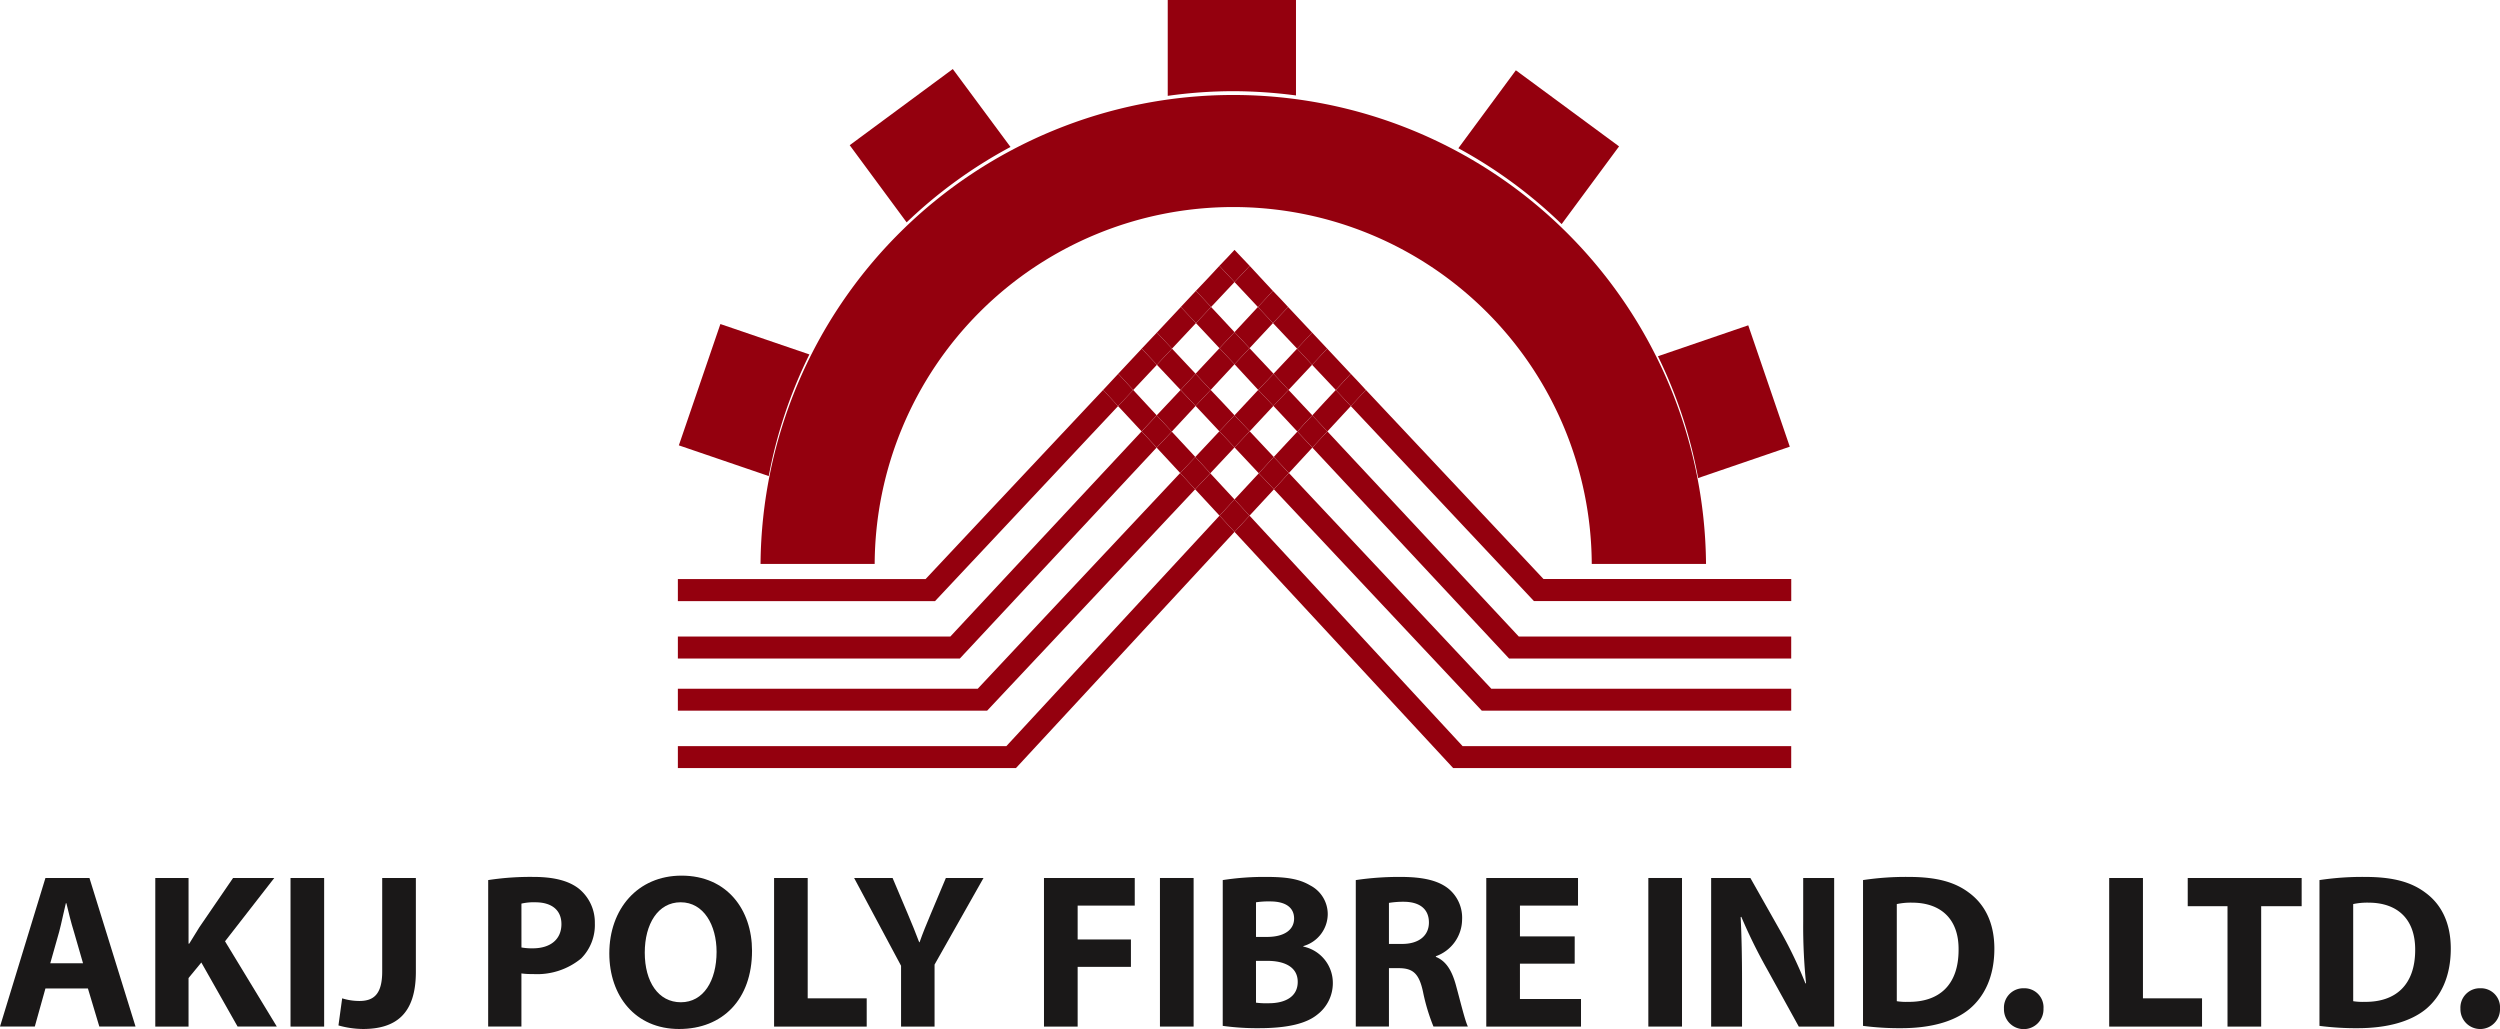
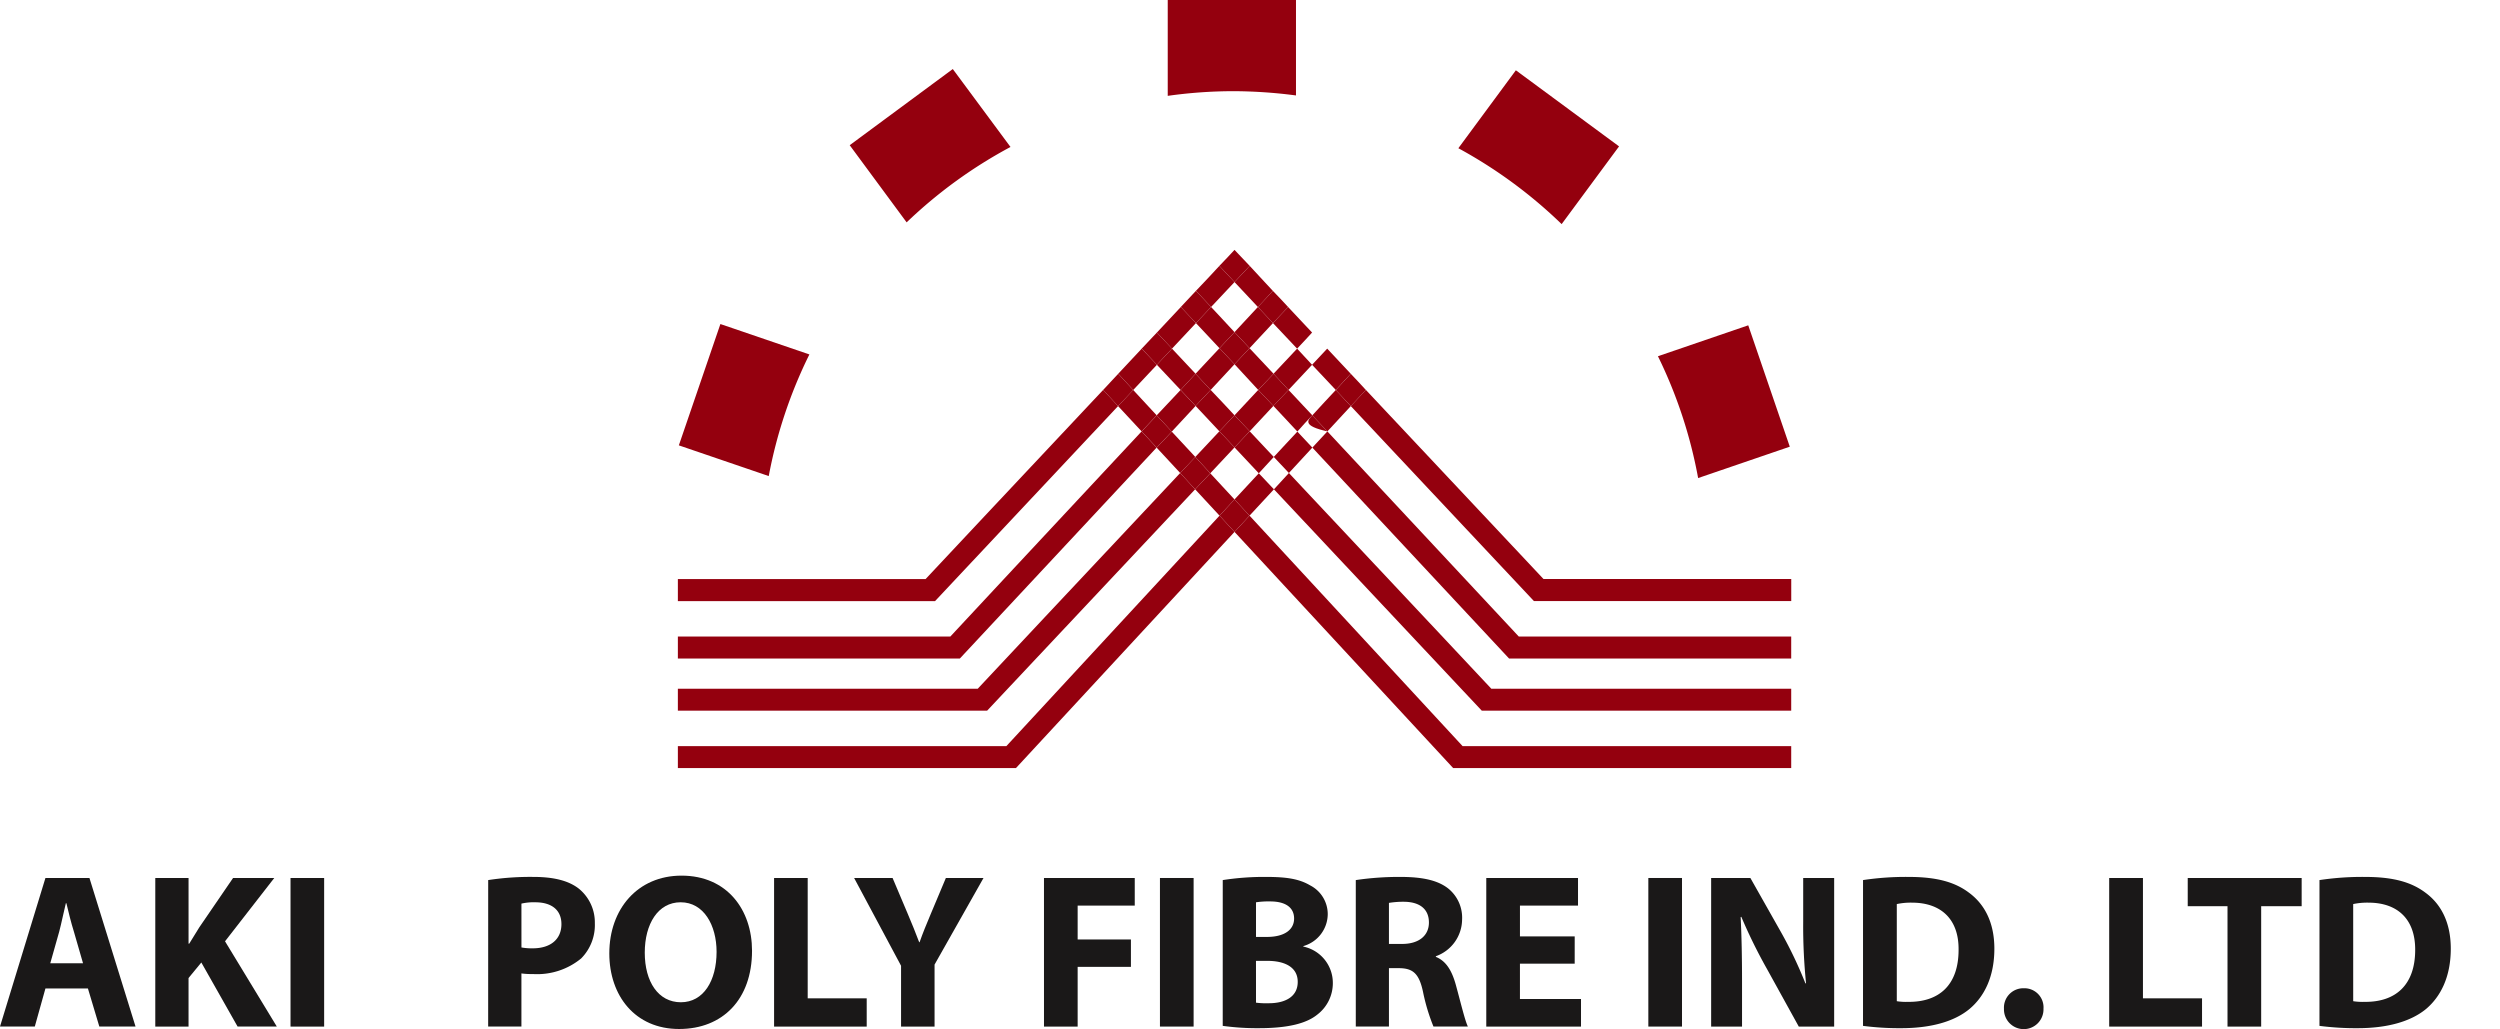
<svg xmlns="http://www.w3.org/2000/svg" id="apfil" width="324.965" height="133.756" viewBox="0 0 324.965 133.756">
  <g id="Group_14" data-name="Group 14" transform="translate(0 113.821)">
    <g id="Group_13" data-name="Group 13">
      <path id="Path_38" data-name="Path 38" d="M105.368,228.746l-1.384,4.952H99.462l5.906-19.312h5.72l5.992,19.312h-4.707l-1.483-4.952Zm4.886-3.277-1.185-4.1c-.357-1.132-.708-2.569-.98-3.707h-.066c-.285,1.139-.569,2.6-.867,3.707l-1.159,4.1Z" transform="translate(-99.462 -214.081)" fill="#1a1818" />
      <path id="Path_39" data-name="Path 39" d="M102.511,214.386h4.323v8.541h.086c.444-.741.887-1.423,1.311-2.125l4.389-6.415h5.356l-6.4,8.229,6.733,11.083h-5.1l-4.714-8.329-1.662,2.019V233.7h-4.323Z" transform="translate(-82.325 -214.081)" fill="#1a1818" />
      <path id="Path_40" data-name="Path 40" d="M109.536,214.386V233.7h-4.37V214.386Z" transform="translate(-67.402 -214.081)" fill="#1a1818" />
-       <path id="Path_41" data-name="Path 41" d="M111.794,214.386h4.376v12.2c0,5.5-2.635,7.428-6.879,7.428a12,12,0,0,1-3.184-.463l.483-3.522a7.448,7.448,0,0,0,2.231.344c1.834,0,2.973-.834,2.973-3.833Z" transform="translate(-62.113 -214.081)" fill="#1a1818" />
      <path id="Path_42" data-name="Path 42" d="M109.047,214.776a35.846,35.846,0,0,1,5.892-.411c2.695,0,4.615.516,5.919,1.549a5.653,5.653,0,0,1,2.052,4.469,6.172,6.172,0,0,1-1.781,4.581,9,9,0,0,1-6.263,2.026,9.781,9.781,0,0,1-1.5-.08v6.905h-4.323Zm4.323,8.759a7.66,7.66,0,0,0,1.463.113c2.317,0,3.734-1.172,3.734-3.151,0-1.781-1.218-2.834-3.4-2.834a7.038,7.038,0,0,0-1.8.172Z" transform="translate(-45.589 -214.199)" fill="#1a1818" />
      <path id="Path_43" data-name="Path 43" d="M129.976,224.105c0,6.336-3.827,10.169-9.481,10.169-5.72,0-9.07-4.33-9.07-9.825,0-5.78,3.694-10.11,9.388-10.11C126.738,214.34,129.976,218.782,129.976,224.105Zm-13.943.245c0,3.794,1.768,6.448,4.694,6.448,2.946,0,4.641-2.8,4.641-6.554,0-3.463-1.668-6.442-4.668-6.442C117.761,217.8,116.033,220.61,116.033,224.35Z" transform="translate(-32.223 -214.34)" fill="#1a1818" />
      <path id="Path_44" data-name="Path 44" d="M114.66,214.386h4.37V230.03H126.7V233.7H114.66Z" transform="translate(-14.04 -214.081)" fill="#1a1818" />
      <path id="Path_45" data-name="Path 45" d="M122.335,233.7v-7.905l-6.1-11.407h5l1.966,4.648c.6,1.417,1.013,2.436,1.49,3.7h.053c.424-1.211.881-2.317,1.463-3.7l1.953-4.648h4.893l-6.362,11.255V233.7Z" transform="translate(-5.21 -214.081)" fill="#1a1818" />
      <path id="Path_46" data-name="Path 46" d="M119.959,214.386h11.8v3.588h-7.422v4.4h6.925v3.562h-6.925V233.7h-4.376Z" transform="translate(15.743 -214.081)" fill="#1a1818" />
      <path id="Path_47" data-name="Path 47" d="M126.612,214.386V233.7h-4.376V214.386Z" transform="translate(28.541 -214.081)" fill="#1a1818" />
      <path id="Path_48" data-name="Path 48" d="M123.469,214.776a35.207,35.207,0,0,1,5.641-.411c2.661,0,4.29.258,5.707,1.092a4.212,4.212,0,0,1,2.3,3.787,4.352,4.352,0,0,1-3.171,4.111v.066a4.82,4.82,0,0,1,3.833,4.74,5.137,5.137,0,0,1-2.006,4.091c-1.384,1.132-3.741,1.774-7.587,1.774a32.57,32.57,0,0,1-4.72-.3Zm4.323,7.389h1.423c2.3,0,3.529-.953,3.529-2.39s-1.119-2.224-3.105-2.224a10.81,10.81,0,0,0-1.847.113Zm0,8.547a10.777,10.777,0,0,0,1.682.073c1.993,0,3.741-.768,3.741-2.78,0-1.947-1.748-2.728-3.926-2.728h-1.5Z" transform="translate(35.471 -214.199)" fill="#1a1818" />
      <path id="Path_49" data-name="Path 49" d="M126.081,214.776a38.445,38.445,0,0,1,5.8-.411c2.873,0,4.873.437,6.237,1.523a4.871,4.871,0,0,1,1.781,4.032,5.107,5.107,0,0,1-3.41,4.754v.086c1.357.543,2.092,1.834,2.589,3.608.6,2.178,1.2,4.707,1.576,5.449h-4.475a25.316,25.316,0,0,1-1.357-4.5c-.51-2.41-1.324-3.072-3.1-3.092h-1.331v7.587h-4.31Zm4.31,8.3h1.721c2.178,0,3.476-1.086,3.476-2.781,0-1.768-1.212-2.675-3.211-2.7a11.5,11.5,0,0,0-1.986.146Z" transform="translate(50.152 -214.199)" fill="#1a1818" />
      <path id="Path_50" data-name="Path 50" d="M140.136,225.522h-7.117v4.595h7.938V233.7H128.643V214.386h11.924v3.588h-7.547v4.005h7.117Z" transform="translate(64.552 -214.081)" fill="#1a1818" />
      <path id="Path_51" data-name="Path 51" d="M136.2,214.386V233.7h-4.376V214.386Z" transform="translate(82.437 -214.081)" fill="#1a1818" />
      <path id="Path_52" data-name="Path 52" d="M133.058,233.7V214.386h5.1l4.005,7.084a54.417,54.417,0,0,1,3.145,6.607h.086a73.649,73.649,0,0,1-.371-8.044v-5.647h4.025V233.7h-4.6l-4.118-7.461a67.669,67.669,0,0,1-3.35-6.806l-.086.033c.126,2.556.179,5.277.179,8.421V233.7Z" transform="translate(89.367 -214.081)" fill="#1a1818" />
      <path id="Path_53" data-name="Path 53" d="M136.04,214.776a37.183,37.183,0,0,1,5.9-.411c3.668,0,6.045.662,7.9,2.072,2,1.483,3.271,3.86,3.271,7.256,0,3.708-1.351,6.256-3.218,7.825-2.019,1.682-5.111,2.509-8.891,2.509a36.836,36.836,0,0,1-4.965-.3Zm4.389,15.744a7.9,7.9,0,0,0,1.51.086c3.952.027,6.521-2.145,6.521-6.76.046-4.012-2.311-6.137-6.058-6.137a8.739,8.739,0,0,0-1.973.185Z" transform="translate(106.128 -214.199)" fill="#1a1818" />
      <path id="Path_54" data-name="Path 54" d="M138.807,219.206a2.521,2.521,0,0,1,2.589-2.655,2.483,2.483,0,0,1,2.549,2.655,2.57,2.57,0,1,1-5.137,0Z" transform="translate(121.68 -201.913)" fill="#1a1818" />
      <path id="Path_55" data-name="Path 55" d="M140.873,214.386h4.389V230.03h7.68V233.7H140.873Z" transform="translate(133.292 -214.081)" fill="#1a1818" />
      <path id="Path_56" data-name="Path 56" d="M147.586,218.054h-5.171v-3.668h14.81v3.668h-5.263V233.7h-4.376Z" transform="translate(141.959 -214.081)" fill="#1a1818" />
      <path id="Path_57" data-name="Path 57" d="M145,214.776a37.418,37.418,0,0,1,5.912-.411c3.648,0,6.031.662,7.892,2.072,2.006,1.483,3.264,3.86,3.264,7.256,0,3.708-1.351,6.256-3.2,7.825-2.033,1.682-5.131,2.509-8.918,2.509a36.765,36.765,0,0,1-4.952-.3Zm4.383,15.744a8.08,8.08,0,0,0,1.529.086c3.939.027,6.528-2.145,6.528-6.76.02-4.012-2.317-6.137-6.078-6.137a8.859,8.859,0,0,0-1.98.185Z" transform="translate(156.5 -214.199)" fill="#1a1818" />
-       <path id="Path_58" data-name="Path 58" d="M147.769,219.206a2.521,2.521,0,0,1,2.589-2.655,2.485,2.485,0,0,1,2.556,2.655,2.573,2.573,0,1,1-5.144,0Z" transform="translate(172.052 -201.913)" fill="#1a1818" />
    </g>
  </g>
  <g id="Group_17" data-name="Group 17" transform="translate(88.113 0)">
    <g id="Group_15" data-name="Group 15" transform="translate(0.132)">
      <path id="Path_59" data-name="Path 59" d="M139.06,209.555V197.148H122.389v12.46A61.374,61.374,0,0,1,130.9,209,63.589,63.589,0,0,1,139.06,209.555Z" transform="translate(-58.845 -197.148)" fill="#94000e" />
      <path id="Path_60" data-name="Path 60" d="M148.983,208.419l-13.413-9.891-7.475,10.13a61.646,61.646,0,0,1,13.426,9.865Z" transform="translate(-26.774 -189.392)" fill="#94000e" />
      <path id="Path_61" data-name="Path 61" d="M149.154,219.312l-5.4-15.777-11.738,4.019a60.79,60.79,0,0,1,5.224,15.836Z" transform="translate(-4.752 -161.249)" fill="#94000e" />
      <path id="Path_62" data-name="Path 62" d="M129.545,198.5l-13.4,9.9,7.4,10.03a61.187,61.187,0,0,1,13.5-9.8Z" transform="translate(-93.94 -189.526)" fill="#94000e" />
      <path id="Path_63" data-name="Path 63" d="M118.187,203.51l-5.4,15.77,11.685,3.992a60.968,60.968,0,0,1,5.283-15.81Z" transform="translate(-112.791 -161.39)" fill="#94000e" />
    </g>
-     <path id="Path_64" data-name="Path 64" d="M129.236,260.39a46.606,46.606,0,0,1,93.211,0H237.3a61.452,61.452,0,0,0-122.9,0Z" transform="translate(-103.654 -187.087)" fill="#94000e" />
    <g id="Group_16" data-name="Group 16" transform="translate(0 32.481)">
      <path id="Path_65" data-name="Path 65" d="M124.79,204.31l-3.079,3.277c.867.92,1.893,2.026,3.052,3.3,1.046-1.126,2.085-2.231,3.105-3.3Z" transform="translate(-62.523 -189.374)" fill="none" />
      <path id="Path_66" data-name="Path 66" d="M127.077,205.118l3.118,3.337c-.98,1.026-1.986,2.152-3.065,3.3q-1.619-1.718-3.131-3.337Z" transform="translate(-49.669 -184.833)" fill="none" />
      <path id="Path_67" data-name="Path 67" d="M128.658,208.415c-1.006,1.086-2.059,2.192-3.132,3.337-1.073-1.145-2.112-2.271-3.059-3.3l3.1-3.337Z" transform="translate(-58.268 -184.833)" fill="none" />
      <path id="Path_68" data-name="Path 68" d="M126.375,205.932l3.158,3.363c-1.033,1.1-2.072,2.238-3.158,3.4-1.079-1.165-2.125-2.3-3.151-3.4Z" transform="translate(-54.019 -180.257)" fill="none" />
      <path id="Path_69" data-name="Path 69" d="M124,206.755l3.045-3.264,3.138,3.324c-.867.914-1.907,2.019-3.065,3.264C126.014,208.913,124.975,207.788,124,206.755Z" transform="translate(-49.686 -193.977)" fill="none" />
      <path id="Path_70" data-name="Path 70" d="M126.336,204.3l3.085,3.343c-.96,1.013-2,2.125-3.085,3.3-1.086-1.172-2.125-2.284-3.105-3.3Z" transform="translate(-53.98 -189.436)" fill="none" />
      <path id="Path_71" data-name="Path 71" d="M126.286,209.194c-1.185-1.271-2.191-2.377-3.046-3.271l3.046-3.237,3.039,3.237C128.477,206.817,127.457,207.923,126.286,209.194Z" transform="translate(-53.929 -198.502)" fill="none" />
      <path id="Path_72" data-name="Path 72" d="M125.537,210.078c-1.185-1.245-2.2-2.35-3.065-3.264l3.118-3.324,3.059,3.264C127.669,207.788,126.616,208.913,125.537,210.078Z" transform="translate(-58.246 -193.977)" fill="none" />
      <path id="Path_73" data-name="Path 73" d="M127.825,204.31l3.085,3.277c-.867.927-1.913,2.026-3.059,3.3-1.053-1.126-2.1-2.231-3.092-3.3Z" transform="translate(-45.386 -189.374)" fill="none" />
      <path id="Path_74" data-name="Path 74" d="M124.909,207.711c-.867-.94-1.543-1.648-1.966-2.1,1.172-1.231,2.2-2.311,3.045-3.244l1.966,2.105Z" transform="translate(-55.598 -200.289)" fill="#94000e" />
      <path id="Path_75" data-name="Path 75" d="M124.136,208.591c-.834-.887-1.5-1.6-1.96-2.092,1.1-1.159,2.145-2.278,3.112-3.324l1.966,2.092Z" transform="translate(-59.909 -195.753)" fill="#94000e" />
      <path id="Path_76" data-name="Path 76" d="M168.053,204.8l1.94,2.1L146.2,232.253H112.771v-2.867h32.2C145.41,228.916,157.222,216.317,168.053,204.8Z" transform="translate(-112.771 -186.597)" fill="#94000e" />
      <path id="Path_77" data-name="Path 77" d="M123.363,209.369c-.821-.874-1.463-1.589-1.946-2.112,1.053-1.112,2.059-2.185,3.052-3.264l1.973,2.1Z" transform="translate(-64.175 -191.156)" fill="#94000e" />
      <path id="Path_78" data-name="Path 78" d="M127.23,206.883l-3.1,3.337c-.689-.748-1.337-1.463-1.96-2.112,1.046-1.126,2.085-2.231,3.105-3.3Z" transform="translate(-59.932 -186.597)" fill="#94000e" />
      <path id="Path_79" data-name="Path 79" d="M124.895,209.413c-.682-.748-1.337-1.443-1.96-2.105,1.079-1.165,2.132-2.291,3.112-3.323L128,206.069Z" transform="translate(-55.643 -191.206)" fill="#94000e" />
      <path id="Path_80" data-name="Path 80" d="M123.7,206.446c1.172-1.271,2.191-2.377,3.039-3.271l1.96,2.092-3.045,3.264C124.971,207.789,124.316,207.094,123.7,206.446Z" transform="translate(-51.344 -195.753)" fill="#94000e" />
      <path id="Path_81" data-name="Path 81" d="M173.051,205.618,175,207.723l-25.575,27.416H112.771v-2.86h35.42C148.628,231.789,161.578,217.919,173.051,205.618Z" transform="translate(-112.771 -182.022)" fill="#94000e" />
      <path id="Path_82" data-name="Path 82" d="M126.785,204.8l1.966,2.079-3.079,3.3c-.682-.708-1.331-1.423-1.973-2.079C124.786,206.929,125.825,205.817,126.785,204.8Z" transform="translate(-51.344 -186.597)" fill="#94000e" />
      <path id="Path_83" data-name="Path 83" d="M124.466,207.257c1.159-1.245,2.2-2.35,3.065-3.264l1.946,2.1-3.065,3.271C125.75,208.641,125.1,207.946,124.466,207.257Z" transform="translate(-47.038 -191.156)" fill="#94000e" />
      <path id="Path_84" data-name="Path 84" d="M128.028,207.708l-3.151,3.363c-.655-.728-1.311-1.423-1.946-2.119,1.073-1.145,2.125-2.251,3.132-3.337Z" transform="translate(-55.671 -182.034)" fill="#94000e" />
      <path id="Path_85" data-name="Path 85" d="M178.063,206.435l1.946,2.118-27.038,28.773h-40.2v-2.854h38.982C152.21,233.957,166.014,219.272,178.063,206.435Z" transform="translate(-112.771 -177.43)" fill="#94000e" />
      <path id="Path_86" data-name="Path 86" d="M127.536,205.622l1.946,2.079-3.046,3.3q-.993-1.043-1.966-2.086C125.55,207.774,126.557,206.648,127.536,205.622Z" transform="translate(-47.01 -182)" fill="#94000e" />
      <path id="Path_87" data-name="Path 87" d="M126.858,206.44l1.966,2.085-3.171,3.423c-.662-.715-1.311-1.41-1.953-2.105C124.786,208.678,125.825,207.539,126.858,206.44Z" transform="translate(-51.344 -177.402)" fill="#94000e" />
      <path id="Path_88" data-name="Path 88" d="M183.181,207.272l1.946,2.112-28.409,30.7H112.771V237.23h42.7C155.931,236.714,170.589,220.871,183.181,207.272Z" transform="translate(-112.771 -172.726)" fill="#94000e" />
      <path id="Path_89" data-name="Path 89" d="M130.232,206.9l-3.046,3.29c-.675-.7-1.311-1.4-1.96-2.085,1.145-1.271,2.191-2.37,3.059-3.3Z" transform="translate(-42.761 -186.592)" fill="#94000e" />
      <path id="Path_90" data-name="Path 90" d="M125.983,206.9l1.96-2.1c10.825,11.513,22.642,24.112,23.093,24.582h32.2v2.867H149.791Z" transform="translate(-38.512 -186.597)" fill="#94000e" />
      <path id="Path_91" data-name="Path 91" d="M123.7,204.473l1.973-2.105c.847.934,1.874,2.013,3.006,3.244-.4.45-1.059,1.178-1.94,2.1Z" transform="translate(-51.344 -200.289)" fill="#94000e" />
      <path id="Path_92" data-name="Path 92" d="M124.455,205.267l1.966-2.092c.973,1.046,2.033,2.165,3.118,3.324-.444.5-1.112,1.2-1.946,2.092Z" transform="translate(-47.1 -195.753)" fill="#94000e" />
      <path id="Path_93" data-name="Path 93" d="M125.223,206.092l1.966-2.1c1.013,1.079,2.019,2.152,3.059,3.264-.47.523-1.145,1.238-1.94,2.112Z" transform="translate(-42.784 -191.156)" fill="#94000e" />
      <path id="Path_94" data-name="Path 94" d="M125.369,206.238l-1.966-2.105c.834-.874,1.509-1.576,1.966-2.079.47.5,1.139,1.2,1.973,2.079Z" transform="translate(-53.013 -202.054)" fill="#94000e" />
      <path id="Path_95" data-name="Path 95" d="M124.159,204.957c.881-.92,1.536-1.648,1.94-2.1.642.662,1.3,1.344,1.986,2.1l-1.966,2.092Z" transform="translate(-48.764 -197.535)" fill="#94000e" />
-       <path id="Path_96" data-name="Path 96" d="M124.929,205.769c.834-.887,1.5-1.6,1.946-2.092q.953,1.023,1.966,2.092l-1.966,2.1Z" transform="translate(-44.436 -192.932)" fill="#94000e" />
      <path id="Path_97" data-name="Path 97" d="M125.689,206.6c.794-.874,1.47-1.589,1.94-2.112.655.689,1.311,1.384,1.966,2.105l-1.96,2.1Z" transform="translate(-40.164 -188.385)" fill="#94000e" />
      <path id="Path_98" data-name="Path 98" d="M126.429,204.8c.993,1.073,2.039,2.178,3.092,3.3-.629.649-1.284,1.364-1.94,2.112l-3.118-3.337Z" transform="translate(-47.055 -186.597)" fill="#94000e" />
      <path id="Path_99" data-name="Path 99" d="M126,208.531l-3.059-3.264,1.966-2.092c.854.894,1.86,2,3.045,3.271C127.352,207.094,126.7,207.789,126,208.531Z" transform="translate(-55.598 -195.753)" fill="#94000e" />
      <path id="Path_100" data-name="Path 100" d="M125.228,207.723l1.953-2.105c11.48,12.3,24.43,26.171,24.88,26.661h35.413v2.86H150.8Z" transform="translate(-42.755 -182.022)" fill="#94000e" />
      <path id="Path_101" data-name="Path 101" d="M123.7,206.069l1.953-2.085c.98,1.033,2.019,2.158,3.118,3.323-.636.662-1.278,1.357-1.986,2.105Z" transform="translate(-51.344 -191.206)" fill="#94000e" />
      <path id="Path_102" data-name="Path 102" d="M124.612,207.049l-1.966-2.092c.708-.755,1.351-1.437,1.966-2.1.424.45,1.1,1.159,1.966,2.1Z" transform="translate(-57.268 -197.535)" fill="#94000e" />
      <path id="Path_103" data-name="Path 103" d="M125.358,207.84l-1.953-2.085c.7-.742,1.351-1.437,1.953-2.085.616.649,1.271,1.344,1.953,2.085Z" transform="translate(-53.002 -192.977)" fill="#94000e" />
      <path id="Path_104" data-name="Path 104" d="M126.152,204.486c.636.689,1.284,1.384,1.946,2.105l-1.966,2.079-1.966-2.079C124.874,205.843,125.517,205.148,126.152,204.486Z" transform="translate(-48.724 -188.385)" fill="#94000e" />
-       <path id="Path_105" data-name="Path 105" d="M126.874,205.3c.649.689,1.284,1.39,1.96,2.085l-1.953,2.105-1.946-2.079C125.589,206.667,126.245,205.952,126.874,205.3Z" transform="translate(-44.408 -183.793)" fill="#94000e" />
+       <path id="Path_105" data-name="Path 105" d="M126.874,205.3c.649.689,1.284,1.39,1.96,2.085C125.589,206.667,126.245,205.952,126.874,205.3Z" transform="translate(-44.408 -183.793)" fill="#94000e" />
      <path id="Path_106" data-name="Path 106" d="M125.255,209.362l-3.079-3.271,1.96-2.1c.861.914,1.88,2.019,3.065,3.264C126.565,207.946,125.91,208.641,125.255,209.362Z" transform="translate(-59.909 -191.156)" fill="#94000e" />
      <path id="Path_107" data-name="Path 107" d="M124.474,208.554l1.946-2.118c12.036,12.837,25.853,27.522,26.31,28.038h38.982v2.854h-40.22Z" transform="translate(-46.993 -177.43)" fill="#94000e" />
      <path id="Path_108" data-name="Path 108" d="M125.673,205.616q1.509,1.619,3.131,3.337c-.636.7-1.284,1.39-1.946,2.119l-3.158-3.363Z" transform="translate(-51.344 -182.034)" fill="#94000e" />
      <path id="Path_109" data-name="Path 109" d="M127.994,208.1c-.636.655-1.291,1.37-1.966,2.079l-3.092-3.3,1.953-2.079C125.869,205.817,126.908,206.929,127.994,208.1Z" transform="translate(-55.638 -186.597)" fill="#94000e" />
      <path id="Path_110" data-name="Path 110" d="M123.851,207.868l-1.973-2.1c.669-.715,1.331-1.41,1.973-2.092.457.5,1.126,1.2,1.96,2.092Z" transform="translate(-61.584 -192.932)" fill="#94000e" />
      <path id="Path_111" data-name="Path 111" d="M126.547,206.591l-1.953,2.079-1.953-2.079c.655-.722,1.311-1.417,1.946-2.105C125.21,205.148,125.865,205.843,126.547,206.591Z" transform="translate(-57.296 -188.385)" fill="#94000e" />
      <path id="Path_112" data-name="Path 112" d="M125.369,205.3c.642.655,1.291,1.37,1.973,2.079l-1.973,2.092-1.966-2.092C124.078,206.672,124.734,205.957,125.369,205.3Z" transform="translate(-53.013 -183.798)" fill="#94000e" />
-       <path id="Path_113" data-name="Path 113" d="M126.123,206.12q.973,1.043,1.966,2.086l-1.946,2.118-1.966-2.085C124.839,207.51,125.488,206.815,126.123,206.12Z" transform="translate(-48.663 -179.201)" fill="#94000e" />
      <path id="Path_114" data-name="Path 114" d="M126.432,208.1c-.655.689-1.3,1.39-1.96,2.085l-3.059-3.29,1.966-2.092C124.248,205.725,125.274,206.831,126.432,208.1Z" transform="translate(-64.192 -186.592)" fill="#94000e" />
      <path id="Path_115" data-name="Path 115" d="M123.7,209.384l1.953-2.112c12.579,13.6,27.23,29.442,27.694,29.958h42.716v2.854H152.122Z" transform="translate(-51.344 -172.726)" fill="#94000e" />
      <path id="Path_116" data-name="Path 116" d="M128.045,209.843c-.636.7-1.291,1.39-1.947,2.105l-3.171-3.423,1.966-2.085C125.92,207.539,126.966,208.678,128.045,209.843Z" transform="translate(-55.688 -177.402)" fill="#94000e" />
      <path id="Path_117" data-name="Path 117" d="M127.2,208.919c-.649.7-1.317,1.39-1.966,2.086l-3.059-3.3,1.966-2.079C125.084,206.648,126.124,207.774,127.2,208.919Z" transform="translate(-59.938 -182)" fill="#94000e" />
      <path id="Path_118" data-name="Path 118" d="M125.027,206.6l-1.966,2.092-1.94-2.1c.655-.722,1.324-1.417,1.96-2.105C123.564,205.009,124.206,205.724,125.027,206.6Z" transform="translate(-65.839 -188.385)" fill="#94000e" />
      <path id="Path_119" data-name="Path 119" d="M125.8,207.415l-1.966,2.079-1.953-2.105c.662-.7,1.3-1.4,1.96-2.085C124.458,205.952,125.107,206.667,125.8,207.415Z" transform="translate(-61.596 -183.793)" fill="#94000e" />
      <path id="Path_120" data-name="Path 120" d="M126.546,208.239l-1.966,2.085-1.946-2.118c.649-.7,1.317-1.39,1.966-2.086C125.235,206.815,125.89,207.51,126.546,208.239Z" transform="translate(-57.341 -179.201)" fill="#94000e" />
      <path id="Path_121" data-name="Path 121" d="M125.352,206.954c.642.7,1.291,1.39,1.953,2.105l-1.953,2.112-1.946-2.112C124.061,208.344,124.717,207.649,125.352,206.954Z" transform="translate(-52.996 -174.513)" fill="#94000e" />
    </g>
  </g>
</svg>